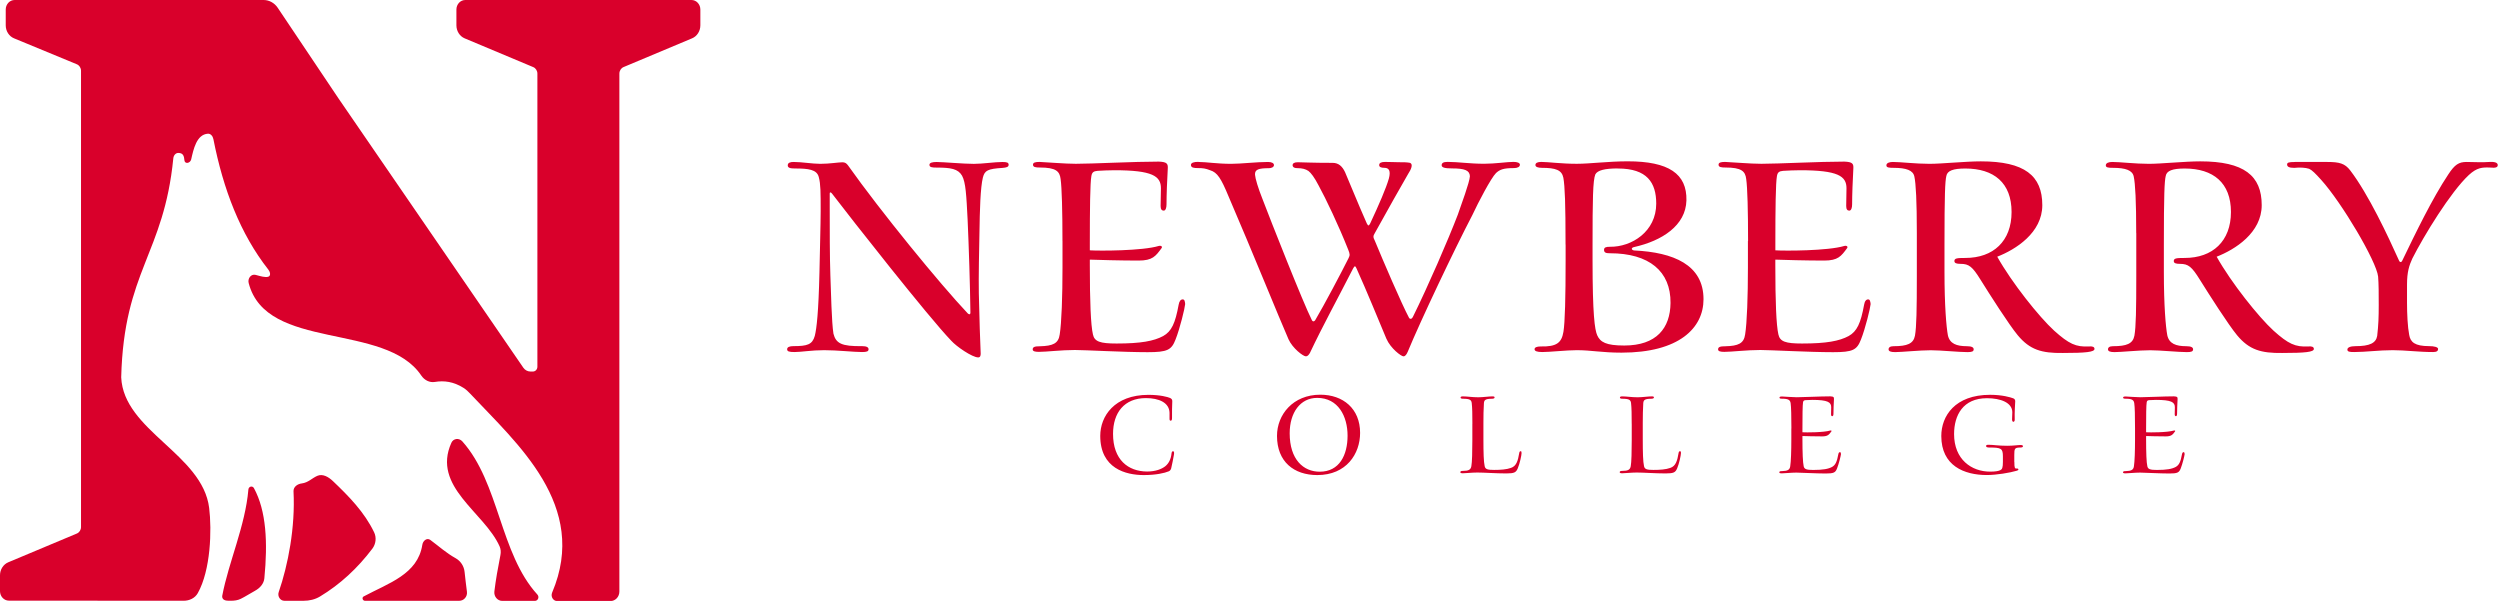
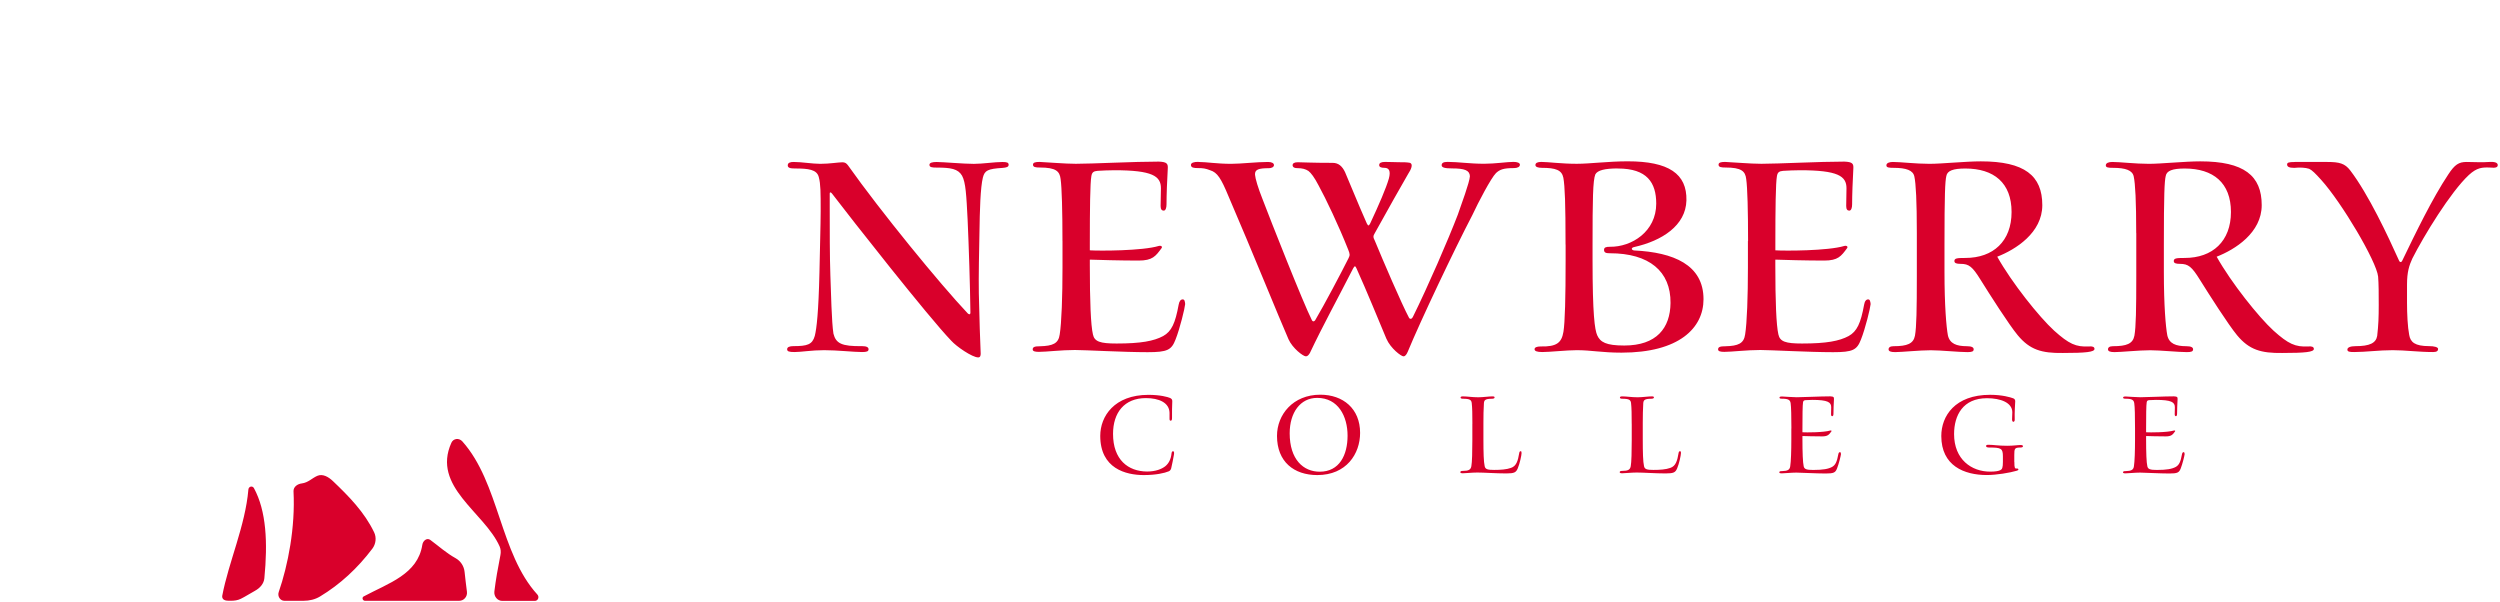
<svg xmlns="http://www.w3.org/2000/svg" width="698" height="168" viewBox="0 0 698 168" fill="none">
  <g clip-path="url(#clip0_2557_478)">
    <path d="M320.64 110.24C323.93 110.24 326.07 110.84 326.7 111.12C327.12 111.33 327.33 111.57 327.3 112.1C327.26 113.29 327.19 115.04 327.23 116.69C327.23 117.18 327.13 117.46 326.88 117.46C326.67 117.46 326.53 117.36 326.53 116.97V115.25C326.46 112.41 323.58 111.15 319.94 111.15C313.91 111.15 310.76 115.21 310.76 121.14C310.76 128.36 314.97 131.62 320.26 131.65C322.68 131.65 324.36 130.95 325.34 130.18C326.32 129.38 326.92 128.22 327.09 126.61C327.13 126.19 327.3 125.98 327.51 125.98C327.72 125.98 327.9 126.22 327.76 126.96C327.541 128.241 327.284 129.515 326.99 130.78C326.88 131.13 326.67 131.45 326.32 131.59C325.16 132.08 322.75 132.64 319.35 132.64C314.34 132.64 307.19 130.82 307.19 121.7C307.19 116.23 311.11 110.24 320.65 110.24H320.64ZM379.74 120.86C379.74 126.71 375.92 132.64 367.79 132.64C361.27 132.64 356.54 128.93 356.54 121.7C356.54 115.78 360.99 110.2 368.63 110.2C374.98 110.2 379.74 114.09 379.74 120.86ZM360.08 120.97C360.08 128.29 363.9 131.7 368.46 131.7C373.96 131.7 376.24 127.07 376.24 121.64C376.24 116.21 373.61 111.09 367.76 111.09C363.03 111.09 360.08 115.22 360.08 120.97ZM411.09 118.34C411.09 115.68 411.06 113.82 410.91 112.56C410.81 111.68 410.42 111.33 408.49 111.33C408.14 111.33 407.79 111.26 407.79 111.02C407.79 110.74 408 110.67 408.49 110.67C409.65 110.67 411.05 110.92 412.73 110.92C414.06 110.92 415.71 110.67 416.66 110.67C417.12 110.67 417.29 110.74 417.29 110.98C417.29 111.22 416.94 111.33 416.59 111.33C414.66 111.33 414.38 111.72 414.31 112.56C414.2 114.1 414.17 116.24 414.17 118.06V122.62C414.17 126.4 414.24 128.93 414.52 130.15C414.69 131.03 415.36 131.2 417.15 131.2C418.94 131.2 420.62 131.09 421.85 130.64C423.36 130.15 423.81 128.68 424.16 126.54C424.23 126.12 424.34 125.98 424.58 125.98C424.76 125.98 424.82 126.12 424.82 126.5C424.82 127.1 424.29 129.52 423.77 130.74C423.28 131.9 422.83 132.18 420.55 132.18C417.67 132.18 414.35 131.93 412.49 131.93C410.95 131.93 409.13 132.14 408.42 132.14C408.04 132.14 407.72 132.07 407.72 131.86C407.72 131.55 407.97 131.47 408.49 131.47C410 131.47 410.63 131.16 410.8 130.17C411.01 129.12 411.08 125.93 411.08 122.95V118.32L411.09 118.34ZM455.57 118.34C455.57 115.68 455.54 113.82 455.39 112.56C455.29 111.68 454.9 111.33 452.98 111.33C452.63 111.33 452.28 111.26 452.28 111.02C452.28 110.74 452.49 110.67 452.98 110.67C454.14 110.67 455.54 110.92 457.22 110.92C458.55 110.92 460.2 110.67 461.15 110.67C461.61 110.67 461.78 110.74 461.78 110.98C461.78 111.22 461.43 111.33 461.08 111.33C459.15 111.33 458.88 111.72 458.8 112.56C458.7 114.1 458.66 116.24 458.66 118.06V122.62C458.66 126.4 458.73 128.93 459.01 130.15C459.19 131.03 459.85 131.2 461.64 131.2C463.43 131.2 465.11 131.09 466.34 130.64C467.85 130.15 468.3 128.68 468.65 126.54C468.72 126.12 468.82 125.98 469.07 125.98C469.25 125.98 469.32 126.12 469.32 126.5C469.32 127.1 468.8 129.52 468.27 130.74C467.78 131.9 467.33 132.18 465.05 132.18C462.17 132.18 458.85 131.93 456.99 131.93C455.45 131.93 453.63 132.14 452.92 132.14C452.54 132.14 452.22 132.07 452.22 131.86C452.22 131.55 452.47 131.47 452.99 131.47C454.5 131.47 455.13 131.16 455.3 130.17C455.51 129.12 455.58 125.93 455.58 122.95V118.32L455.57 118.34ZM500.16 119.63C500.16 116.19 500.09 113.57 499.95 112.62C499.84 111.75 499.42 111.32 497.6 111.32C497.15 111.32 496.83 111.29 496.83 111.01C496.83 110.77 497.08 110.7 497.56 110.7C498.44 110.73 500.41 110.91 501.66 110.91C503.52 110.91 508.22 110.66 511.02 110.66C511.97 110.7 512.07 110.91 512.04 111.47C511.97 112.7 511.9 114.45 511.9 115.5C511.9 115.89 511.8 116.2 511.58 116.2C511.36 116.2 511.23 116.06 511.23 115.68C511.23 115.19 511.27 114.28 511.27 113.68C511.27 112.31 510.32 111.65 506.01 111.65C505.38 111.65 504.72 111.69 504.12 111.72C503.66 111.76 503.49 111.9 503.41 112.31C503.27 113.08 503.24 116.03 503.24 119.85V120.69C504.29 120.76 509.16 120.76 511.02 120.2C511.33 120.13 511.44 120.31 511.33 120.44C510.67 121.35 510.32 121.84 508.74 121.84C506.74 121.84 504.08 121.77 503.24 121.74V122.41C503.24 126.43 503.35 129.14 503.59 130.19C503.77 131 504.4 131.21 506.25 131.21C509.02 131.21 510.46 130.93 511.51 130.37C512.45 129.84 512.88 128.94 513.26 126.83C513.33 126.41 513.51 126.24 513.72 126.24C513.93 126.24 513.96 126.45 514 126.77C513.96 127.23 513.4 129.54 512.91 130.76C512.46 131.95 512 132.2 509.75 132.2C507.06 132.2 502.67 131.95 501.55 131.95C500.01 131.95 498.33 132.16 497.48 132.16C497.03 132.16 496.78 132.09 496.78 131.88C496.78 131.6 497.03 131.53 497.59 131.53C499.06 131.49 499.69 131.21 499.83 130.19C500.04 128.89 500.14 125.88 500.14 122.62V119.64L500.16 119.63ZM562.41 128.99C562.41 130.67 562.52 130.88 563.11 130.81C563.39 130.81 563.53 130.88 563.53 131.09C563.53 131.23 563.43 131.33 563.04 131.44C561.15 132 557.43 132.63 554.73 132.63C548.38 132.63 542.01 130.04 542.01 121.73C542.01 116.16 545.82 110.23 555.64 110.23C559.07 110.23 561.32 110.93 562.09 111.21C562.48 111.35 562.65 111.67 562.65 112.02C562.62 112.61 562.44 115.31 562.51 117.1C562.55 117.45 562.37 117.77 562.16 117.77C561.92 117.77 561.77 117.56 561.77 117.07C561.77 116.65 561.81 115.99 561.84 115.07C561.8 112.41 558.58 111.18 554.76 111.18C548.06 111.18 545.58 115.94 545.58 121.2C545.58 128.28 550.45 131.68 555.64 131.68C557.21 131.68 558.02 131.5 558.51 131.26C559 131.01 559.21 130.59 559.21 128.98V127.47C559.21 125.19 558.76 124.95 555.42 124.95C554.79 124.95 554.51 124.81 554.51 124.53C554.51 124.28 554.72 124.18 555.17 124.18C556.57 124.18 557.84 124.46 560.39 124.46C562.18 124.46 563.3 124.25 564.14 124.25C564.6 124.25 564.81 124.35 564.81 124.6C564.81 124.81 564.57 124.95 564.07 124.95C562.49 124.95 562.39 125.26 562.39 127.02V128.98L562.41 128.99ZM596.1 119.63C596.1 116.19 596.04 113.57 595.89 112.62C595.78 111.75 595.36 111.32 593.54 111.32C593.09 111.32 592.77 111.29 592.77 111.01C592.77 110.77 593.02 110.7 593.51 110.7C594.38 110.73 596.34 110.91 597.61 110.91C599.46 110.91 604.16 110.66 606.96 110.66C607.91 110.7 608.01 110.91 607.98 111.47C607.91 112.7 607.84 114.45 607.84 115.5C607.84 115.89 607.73 116.2 607.53 116.2C607.33 116.2 607.18 116.06 607.18 115.68C607.18 115.19 607.22 114.28 607.22 113.68C607.22 112.31 606.27 111.65 601.96 111.65C601.33 111.65 600.67 111.69 600.07 111.72C599.61 111.76 599.43 111.9 599.36 112.31C599.22 113.08 599.19 116.03 599.19 119.85V120.69C600.24 120.76 605.11 120.76 606.97 120.2C607.28 120.13 607.39 120.31 607.28 120.44C606.62 121.35 606.26 121.84 604.69 121.84C602.69 121.84 600.03 121.77 599.19 121.74V122.41C599.19 126.43 599.29 129.14 599.54 130.19C599.71 131 600.34 131.21 602.21 131.21C604.98 131.21 606.41 130.93 607.46 130.37C608.41 129.84 608.83 128.94 609.21 126.83C609.28 126.41 609.46 126.24 609.67 126.24C609.88 126.24 609.91 126.45 609.95 126.77C609.92 127.23 609.35 129.54 608.87 130.76C608.41 131.95 607.96 132.2 605.72 132.2C603.02 132.2 598.64 131.95 597.52 131.95C595.98 131.95 594.29 132.16 593.45 132.16C593 132.16 592.74 132.09 592.74 131.88C592.74 131.6 593 131.53 593.55 131.53C595.03 131.49 595.65 131.21 595.79 130.19C596 128.89 596.1 125.88 596.1 122.62V119.64V119.63ZM231.66 57.96C231.66 64.03 231.66 71.84 231.84 76.87C232.01 81.38 232.19 90.05 232.7 93.17C233.39 95.86 234.96 96.73 240.68 96.64C241.98 96.64 242.5 96.98 242.5 97.51C242.5 98.12 241.98 98.29 240.68 98.29C238.34 98.29 233.83 97.77 230.1 97.77C226.63 97.77 223.68 98.29 221.86 98.29C220.3 98.29 219.77 98.12 219.77 97.51C219.77 96.9 220.46 96.64 221.51 96.64C225.41 96.64 226.8 96.21 227.49 93.78C228.01 91.7 228.53 87.19 228.79 76.09C228.88 71.15 229.13 62.22 229.13 59.01C229.13 53.72 229.13 51.37 228.61 49.47C228.09 47.3 225.66 47.04 221.93 47.04C220.63 47.04 219.94 46.87 219.94 46.17C219.94 45.39 220.72 45.22 221.58 45.22C223.84 45.22 226.79 45.74 229.04 45.74C231.64 45.74 234.07 45.31 235.2 45.31C235.9 45.31 236.33 45.57 236.77 46.18C245.79 58.93 262.44 79.31 270.24 87.55C270.59 87.81 270.94 87.89 270.94 87.29C270.85 79.83 270.5 68.91 270.16 61.36C269.81 54.51 269.64 50.95 268.6 49.04C267.47 47.13 265.48 46.79 261.49 46.79C260.19 46.79 259.5 46.7 259.5 46.01C259.5 45.41 260.37 45.23 261.49 45.23C263.31 45.23 269.04 45.75 271.9 45.75C274.33 45.75 277.71 45.23 279.88 45.23C281.18 45.23 281.61 45.4 281.61 46.01C281.61 46.62 281 46.79 279.88 46.88C275.8 47.14 274.93 47.57 274.42 49.57C273.73 52.35 273.55 58.68 273.46 65.1C273.38 68.83 273.2 77.59 273.29 81.93C273.46 89.3 273.64 95.11 273.81 98.75C273.81 99.36 273.64 99.79 273.11 99.79C271.47 99.79 267.04 96.76 265.57 95.11C259.15 88.43 237.56 60.94 232.27 54.01C231.92 53.57 231.66 53.66 231.66 54.01V58V57.96ZM296.64 67.33C296.64 58.83 296.46 52.33 296.12 49.98C295.86 47.81 294.82 46.77 290.31 46.77C289.19 46.77 288.41 46.68 288.41 45.99C288.41 45.39 289.01 45.21 290.23 45.21C292.4 45.29 297.25 45.73 300.37 45.73C304.97 45.73 316.59 45.12 323.53 45.12C325.87 45.21 326.13 45.73 326.04 47.11C325.86 50.15 325.69 54.48 325.69 57.08C325.69 58.03 325.43 58.81 324.91 58.81C324.39 58.81 324.04 58.46 324.04 57.51C324.04 56.3 324.13 54.04 324.13 52.56C324.13 49.18 321.79 47.53 311.12 47.53C309.56 47.53 307.91 47.62 306.44 47.7C305.31 47.79 304.88 48.13 304.71 49.17C304.36 51.08 304.28 58.36 304.28 67.81V69.89C306.88 70.06 318.93 70.06 323.53 68.67C324.31 68.49 324.57 68.93 324.31 69.28C322.66 71.53 321.8 72.75 317.89 72.75C312.95 72.75 306.36 72.57 304.28 72.49V74.14C304.28 84.11 304.54 90.79 305.15 93.39C305.58 95.38 307.14 95.91 311.74 95.91C318.59 95.91 322.15 95.22 324.75 93.83C327.09 92.53 328.13 90.28 329.08 85.07C329.26 84.03 329.69 83.59 330.21 83.59C330.73 83.59 330.82 84.11 330.9 84.89C330.81 86.02 329.43 91.74 328.22 94.77C327.09 97.72 325.96 98.33 320.41 98.33C313.73 98.33 302.89 97.72 300.12 97.72C296.31 97.72 292.14 98.24 290.06 98.24C288.93 98.24 288.33 98.07 288.33 97.55C288.33 96.86 288.94 96.68 290.32 96.68C293.96 96.59 295.53 95.9 295.87 93.38C296.39 90.17 296.65 82.72 296.65 74.65V67.28L296.64 67.33ZM334.61 45.22C336.78 45.22 339.82 45.74 343.72 45.74C346.49 45.74 350.83 45.22 354.04 45.22C355.08 45.22 355.69 45.57 355.69 46.09C355.69 46.69 354.91 46.96 354.3 46.96C351.44 46.96 350.31 47.3 350.4 48.78C350.49 49.91 351.27 52.51 352.48 55.55C354.65 61.27 363.85 84.6 366.27 89.37C366.53 89.89 366.96 89.8 367.22 89.37C369.65 85.29 374.59 75.93 376.5 72.11C376.93 71.24 376.93 70.98 376.41 69.68C373.73 62.91 370.17 55.46 368.17 51.81C366.96 49.47 366.01 48.26 365.31 47.73C364.53 47.21 363.58 46.95 362.28 46.95C361.5 46.95 360.98 46.78 360.89 46.17C360.89 45.57 361.41 45.3 362.36 45.3C363.66 45.3 366.09 45.47 372.08 45.47C373.72 45.47 374.76 46.42 375.54 48.07C376.32 49.8 379.1 56.74 381.61 62.38C382.04 63.25 382.21 62.99 382.56 62.38C385.07 57 386.98 52.58 387.76 49.89C388.37 47.64 387.76 46.86 386.55 46.86C385.51 46.86 385.07 46.6 385.07 46.08C385.07 45.47 385.68 45.21 386.72 45.21C388.11 45.21 389.49 45.29 390.45 45.29C391.84 45.29 392.79 45.29 393.66 45.46C394.62 45.8 394.01 47.28 393.14 48.58C390.71 52.74 387.93 57.77 383.86 65.06C383.34 65.93 383.34 66.19 383.86 67.23C386.11 72.69 391.32 84.83 393.4 88.73C393.66 89.17 394.18 89.08 394.44 88.56C398.77 79.8 404.32 66.97 407.02 59.94C407.97 57.17 410.31 50.92 410.4 49.19C410.31 47.54 408.92 47.02 405.37 47.02C403.37 47.02 402.51 46.76 402.51 46.15C402.51 45.54 402.94 45.2 404.15 45.2C407.1 45.2 410.31 45.72 414.38 45.72C417.42 45.72 420.8 45.2 422.54 45.2C423.58 45.2 424.36 45.46 424.36 45.98C424.36 46.59 423.66 46.93 422.71 46.93C419.68 46.93 418.72 47.36 417.68 48.32C416.29 49.71 412.74 56.47 411.09 60.03C405.97 69.83 396.52 89.77 393.05 98.19C392.71 98.97 392.36 99.49 391.84 99.49C391.23 99.49 388.28 97.32 387.07 94.55C384.99 89.61 381.61 81.28 378.74 74.95C378.4 74.17 378.22 74.17 377.79 74.95C373.45 83.45 369.38 90.82 365.73 98.54C365.38 99.14 365.04 99.49 364.6 99.49C363.83 99.49 360.88 97.24 359.75 94.72C357.23 89 349.52 69.92 343.01 54.83C340.93 49.8 339.88 48.15 337.89 47.54C336.59 47.02 335.81 46.93 334.5 46.93C333.38 46.93 332.51 46.84 332.51 46.06C332.51 45.45 333.29 45.19 334.59 45.19L334.61 45.22ZM437.1 68.28C437.1 56.83 436.92 52.06 436.49 49.63C436.06 47.46 434.32 46.86 430.51 46.86C429.38 46.86 428.69 46.6 428.69 46.08C428.69 45.47 429.3 45.21 430.35 45.21C432.17 45.21 435.98 45.73 440.23 45.73C443.87 45.73 449.16 45.04 454.45 45.04C465.9 45.04 471.02 48.51 470.85 55.96C470.67 62.99 464 67.24 456.28 68.97C455.33 69.15 455.42 69.84 456.28 69.93C467.21 70.45 475.62 73.92 475.62 83.54C475.62 91.61 468.77 98.46 452.73 98.46C447.18 98.46 444.32 97.77 440.24 97.77C437.47 97.77 432.69 98.29 430.62 98.29C429.15 98.29 428.45 98.03 428.45 97.51C428.45 96.99 429.06 96.73 430.18 96.73C434.52 96.82 435.99 95.78 436.51 92.65C436.94 90.05 437.12 83.02 437.12 72.61V68.28H437.1ZM451.67 47.03C448.03 47.03 446.03 47.55 445.42 48.68C444.73 50.32 444.64 55.79 444.64 68.37V72.62C444.64 87.8 445.25 92.05 445.94 93.61C446.81 95.52 448.37 96.47 453.49 96.47C462.51 96.47 466.33 91.61 466.41 84.59C466.5 75.74 460.43 70.71 449.5 70.71C448.37 70.71 447.85 70.54 447.85 69.76C447.85 69.07 448.36 68.9 449.5 68.9C455.57 68.98 462.42 64.65 462.42 56.85C462.42 50.95 459.82 47.05 451.75 47.05H451.67V47.03ZM488.06 67.33C488.06 58.83 487.89 52.33 487.54 49.98C487.28 47.81 486.24 46.77 481.73 46.77C480.6 46.77 479.82 46.68 479.82 45.99C479.82 45.39 480.43 45.21 481.64 45.21C483.8 45.29 488.67 45.73 491.78 45.73C496.38 45.73 508 45.12 514.94 45.12C517.28 45.21 517.54 45.73 517.45 47.11C517.28 50.15 517.11 54.48 517.11 57.08C517.11 58.03 516.85 58.81 516.32 58.81C515.79 58.81 515.46 58.46 515.46 57.51C515.46 56.3 515.54 54.04 515.54 52.56C515.54 49.18 513.2 47.53 502.54 47.53C500.97 47.53 499.33 47.62 497.85 47.7C496.73 47.79 496.29 48.13 496.12 49.17C495.77 51.08 495.68 58.36 495.68 67.81V69.89C498.28 70.06 510.34 70.06 514.93 68.67C515.71 68.49 515.97 68.93 515.71 69.28C514.06 71.53 513.19 72.75 509.29 72.75C504.35 72.75 497.75 72.57 495.67 72.49V74.14C495.67 84.11 495.93 90.79 496.53 93.39C496.97 95.38 498.53 95.91 503.12 95.91C509.97 95.91 513.53 95.22 516.13 93.83C518.47 92.53 519.51 90.28 520.46 85.07C520.63 84.03 521.07 83.59 521.58 83.59C522.09 83.59 522.19 84.11 522.28 84.89C522.19 86.02 520.8 91.74 519.59 94.77C518.46 97.72 517.33 98.33 511.79 98.33C505.11 98.33 494.27 97.72 491.49 97.72C487.67 97.72 483.51 98.24 481.43 98.24C480.3 98.24 479.69 98.07 479.69 97.55C479.69 96.86 480.3 96.68 481.69 96.68C485.33 96.59 486.89 95.9 487.24 93.38C487.76 90.17 488.02 82.72 488.02 74.65V67.28L488.06 67.33ZM535.18 65.07C535.18 56.14 534.92 51.28 534.49 49.29C534.14 47.55 532.24 46.86 528.68 46.86C527.38 46.86 526.68 46.78 526.68 46.17C526.68 45.48 527.55 45.22 528.5 45.22C530.59 45.22 534.92 45.74 538.73 45.74C542.11 45.74 548.79 45.05 553.04 45.05C565.27 45.05 570.21 49.04 570.21 57.28C570.21 65 562.75 69.68 557.63 71.67C561.71 78.96 569.34 88.5 573.51 92.31C577.67 96.04 579.58 96.91 583.23 96.73C584.17 96.64 584.78 96.82 584.78 97.42C584.78 98.29 582.35 98.55 575.94 98.55C570.04 98.63 566.75 97.68 563.36 93.61C560.84 90.57 555.56 82.25 552.96 78.09C550.7 74.45 549.75 73.67 547.41 73.67C546.28 73.67 545.67 73.49 545.67 72.89C545.67 72.11 546.36 72.02 548.71 72.02C556.52 72.02 561.63 67.34 561.63 59.19C561.63 51.04 556.69 47.05 548.71 47.05C545.33 47.05 543.68 47.66 543.42 49.13C543.07 50.6 542.9 54.25 542.9 68.3V75.93C542.9 85.39 543.42 91.28 543.85 93.62C544.37 95.96 546.28 96.66 549.14 96.66C550.53 96.66 551.05 97 551.05 97.53C551.05 98.14 550.53 98.31 549.31 98.31C546.88 98.31 541.85 97.79 539.08 97.79C535.96 97.79 530.93 98.31 529.11 98.31C527.81 98.31 527.29 98.05 527.29 97.53C527.29 97.01 527.73 96.66 528.68 96.66C532.49 96.66 534.23 95.97 534.66 93.71C535.09 91.28 535.18 86.42 535.18 77.06V65.09V65.07ZM596.43 65.07C596.43 56.14 596.17 51.28 595.74 49.29C595.39 47.55 593.49 46.86 589.93 46.86C588.63 46.86 587.94 46.78 587.94 46.17C587.94 45.48 588.81 45.22 589.76 45.22C591.84 45.22 596.18 45.74 599.99 45.74C603.38 45.74 610.05 45.05 614.3 45.05C626.53 45.05 631.47 49.04 631.47 57.28C631.47 65 624.01 69.68 618.89 71.67C622.97 78.96 630.6 88.5 634.76 92.31C638.92 96.04 640.83 96.91 644.47 96.73C645.42 96.64 646.03 96.82 646.03 97.42C646.03 98.29 643.6 98.55 637.18 98.55C631.29 98.63 627.99 97.68 624.6 93.61C622.09 90.57 616.8 82.25 614.2 78.09C611.94 74.45 610.99 73.67 608.65 73.67C607.52 73.67 606.92 73.49 606.92 72.89C606.92 72.11 607.61 72.02 609.96 72.02C617.76 72.02 622.88 67.34 622.88 59.19C622.88 51.04 617.94 47.05 609.96 47.05C606.58 47.05 604.93 47.66 604.67 49.13C604.32 50.6 604.15 54.25 604.15 68.3V75.93C604.15 85.39 604.67 91.28 605.11 93.62C605.63 95.96 607.53 96.66 610.4 96.66C611.79 96.66 612.31 97 612.31 97.53C612.31 98.14 611.79 98.31 610.58 98.31C608.15 98.31 603.12 97.79 600.34 97.79C597.22 97.79 592.19 98.31 590.37 98.31C589.07 98.31 588.55 98.05 588.55 97.53C588.55 97.01 588.99 96.66 589.94 96.66C593.76 96.66 595.5 95.97 595.93 93.71C596.36 91.28 596.45 86.42 596.45 77.06V65.09L596.43 65.07ZM640.73 45.22H649.75C653.22 45.22 654.69 45.65 656.17 47.56C661.28 54.24 666.75 65.95 669.79 72.71C670.04 73.32 670.48 73.32 670.74 72.71C674.38 65.17 679.07 55.45 683.57 48.69C685.39 45.91 686.52 45.22 688.69 45.22C690.86 45.22 692.85 45.39 695.02 45.22C696.5 45.13 697.37 45.39 697.37 46.09C697.37 46.69 696.85 46.96 695.2 46.78C693.03 46.69 691.56 46.78 689.3 48.86C684.18 53.63 676.72 65.86 673.52 72.19C672.65 74.1 672.04 75.92 672.04 79.47V84.5C672.04 87.62 672.21 91.26 672.65 93.52C672.99 95.51 674.21 96.64 678.2 96.64C679.58 96.64 680.71 96.9 680.71 97.42C680.71 98.03 680.28 98.29 679.32 98.29C675.25 98.29 671.6 97.77 668.05 97.77C664.23 97.77 660.5 98.29 657.29 98.29C655.99 98.29 655.39 98.21 655.39 97.6C655.39 96.99 656.25 96.65 657.64 96.65C661.63 96.65 663.37 95.78 663.71 93.79C664.06 90.75 664.14 88.59 664.14 85.2C664.14 82.08 664.14 79.3 663.97 77.22C663.53 72.97 653.82 56.58 648.1 50.25C646.37 48.34 645.59 47.56 644.72 47.13C643.67 46.79 642.11 46.7 640.55 46.87C639.07 46.87 638.56 46.52 638.56 45.92C638.56 45.4 638.99 45.23 640.73 45.23V45.22ZM103.96 153.19C104.94 151.89 105.17 150.09 104.45 148.61C101.73 142.97 97.42 138.58 92.95 134.32C91.72 133.15 90.1 132.2 88.58 132.86C87.1 133.51 86.06 134.74 84.27 134.97C83.08 135.11 81.89 135.91 81.95 137.19C82.47 147.24 80.42 157.77 77.82 165.3C77.41 166.48 78.23 167.74 79.4 167.74H84.76C86.36 167.74 87.96 167.38 89.35 166.54C94.99 163.14 99.83 158.65 103.96 153.19ZM129.09 123.24C128.18 122.22 126.59 122.36 126.02 123.63C120.51 135.9 135.25 143 139.5 152.57C139.83 153.32 139.88 154.17 139.72 154.97C138.99 158.67 138.41 161.95 138.03 165.12C137.86 166.53 138.9 167.77 140.23 167.77H149.33C150.21 167.77 150.65 166.68 150.04 166C139.55 154.53 139.43 134.83 129.09 123.24ZM71.2 164.94C72.52 164.23 73.66 163.02 73.81 161.45C74.77 151.53 74.38 142.68 70.9 136.29C70.49 135.53 69.42 135.8 69.35 136.67C68.5 146.76 63.82 156.99 62.05 166.34C61.97 166.77 62.15 167.22 62.51 167.44C62.9 167.67 63.35 167.73 63.79 167.73H64.49C65.42 167.73 66.35 167.61 67.2 167.2C68.53 166.56 69.88 165.65 71.19 164.95L71.2 164.94ZM129.71 159.67C129.631 158.879 129.362 158.12 128.927 157.455C128.492 156.79 127.903 156.239 127.21 155.85C124.55 154.38 122.48 152.46 120.13 150.74C119.21 150.07 118.09 150.94 117.91 152.12C116.63 160.34 108.52 162.79 101.53 166.53C100.96 166.84 101.25 167.74 101.89 167.74H128.2C129.48 167.76 130.54 166.59 130.37 165.23C130.14 163.38 129.9 161.54 129.71 159.66V159.67Z" fill="#D9002B" />
-     <path d="M129.91 0C128.54 0 127.43 1.19 127.43 2.66V7.08C127.43 8.68 128.35 10.13 129.74 10.71L148.89 18.74C149.58 19.03 150.04 19.75 150.04 20.56V102.4C150.04 103.13 149.48 103.73 148.8 103.73H148.09C147.31 103.73 146.57 103.33 146.11 102.66L94.44 27.38L77.53 2.16C76.62 0.81 75.15 0 73.6 0H4.08C2.71 0 1.6 1.19 1.6 2.66V7.08C1.6 8.68 2.52 10.13 3.92 10.7L21.46 17.95C22.16 18.24 22.62 18.96 22.62 19.76V147.15C22.62 147.95 22.16 148.67 21.46 148.96L2.31 156.99C0.92 157.57 0 159.02 0 160.62V165.04C0 166.51 1.11 167.7 2.48 167.7L51.27 167.73C52.84 167.73 54.42 167.04 55.23 165.59C58.83 159.15 59.16 148.02 58.4 141.83C56.55 126.77 34.51 120.28 33.84 105.35C34.6 75.56 45.75 71.05 48.39 44.19C48.47 43.4 49.02 42.71 49.76 42.7C51.23 42.68 51.39 43.7 51.49 44.76C51.6 45.89 53.13 45.6 53.38 44.5C54.02 41.68 54.88 37.54 58.04 37.33C58.83 37.28 59.42 38.02 59.58 38.85C62.34 52.87 67.09 65.32 74.94 75.3C75.44 75.94 75.67 76.99 74.93 77.25C74.08 77.55 72.69 77.1 71.37 76.75C70.13 76.42 69.09 77.71 69.43 79.03C74.36 98.11 107.57 89.86 117.63 104.86C118.49 106.14 119.94 106.88 121.4 106.64C124 106.21 126.61 106.54 129.39 108.28C130.13 108.74 130.77 109.36 131.37 110.01C144.35 123.85 164.47 141.16 154.16 165.44C153.69 166.54 154.42 167.81 155.55 167.81H170.45C171.82 167.81 172.93 166.63 172.93 165.16V20.55C172.93 19.75 173.39 19.03 174.09 18.73L193.23 10.7C194.63 10.12 195.54 8.67 195.54 7.07V2.66C195.54 1.19 194.43 0 193.06 0H129.92H129.91Z" fill="#D9002B" />
  </g>
  <defs>
    <clipPath id="clip0_2557_478">
      <rect width="697.36" height="167.78" fill="white" />
    </clipPath>
  </defs>
</svg>